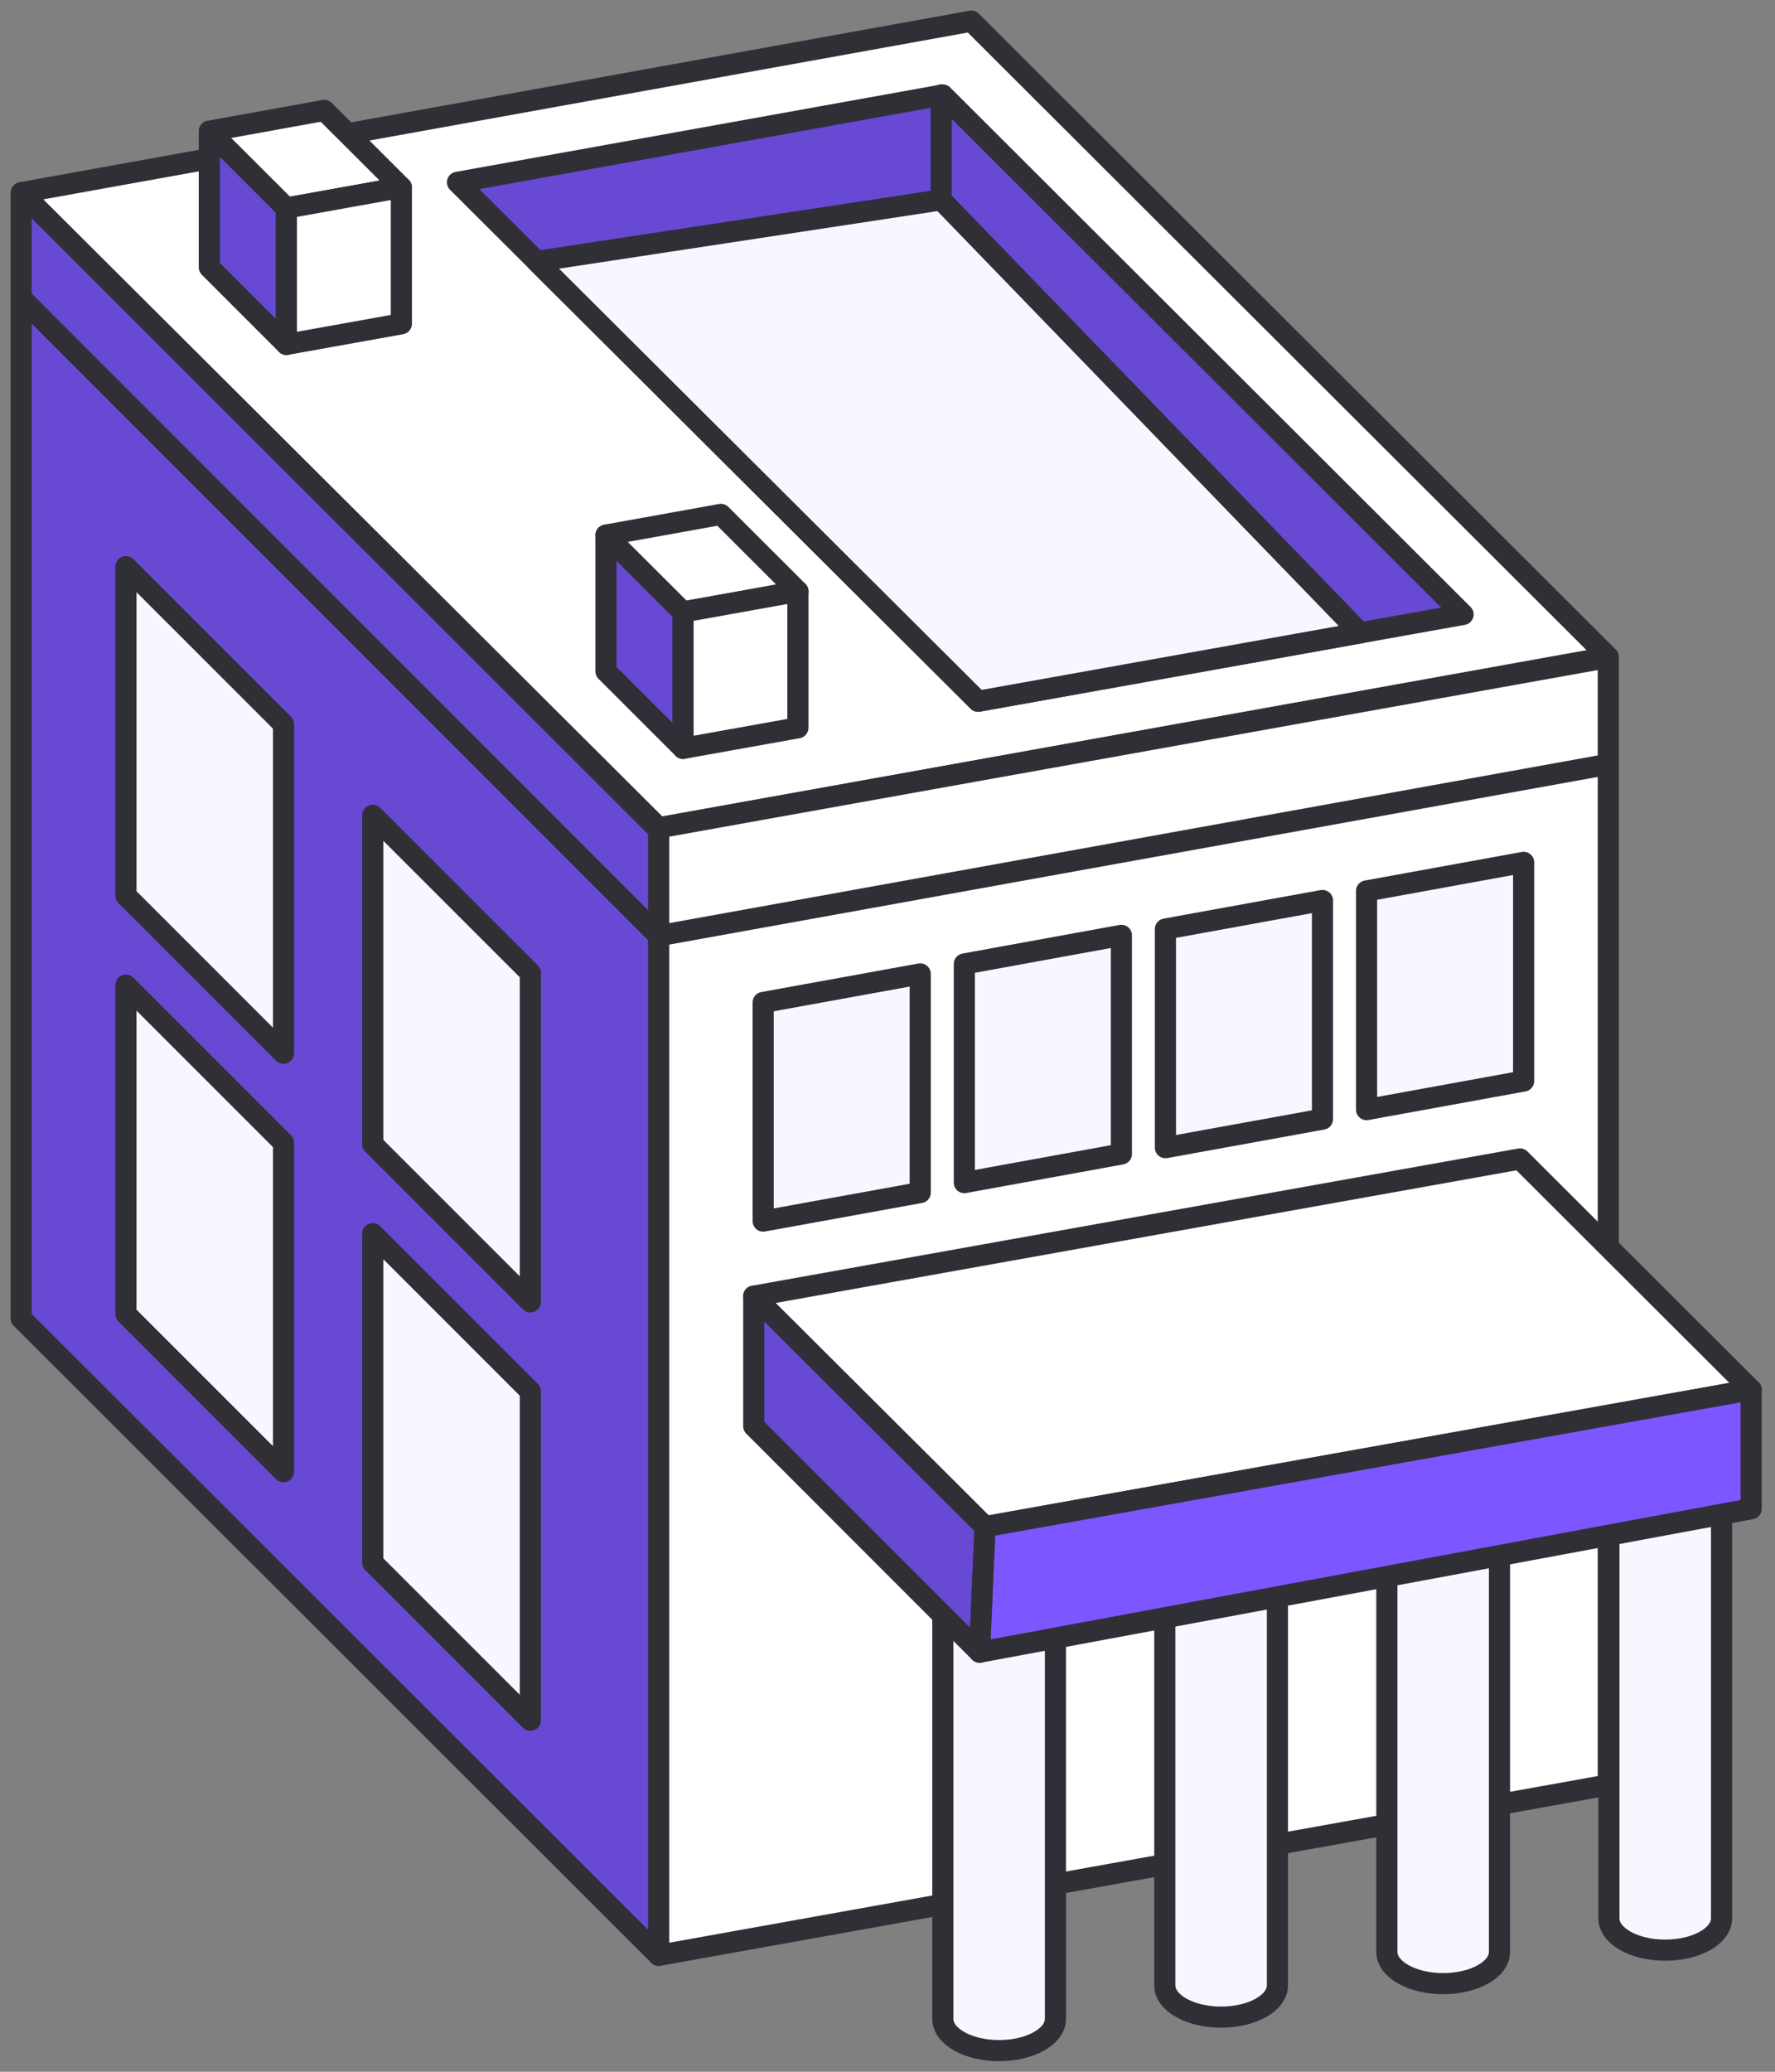
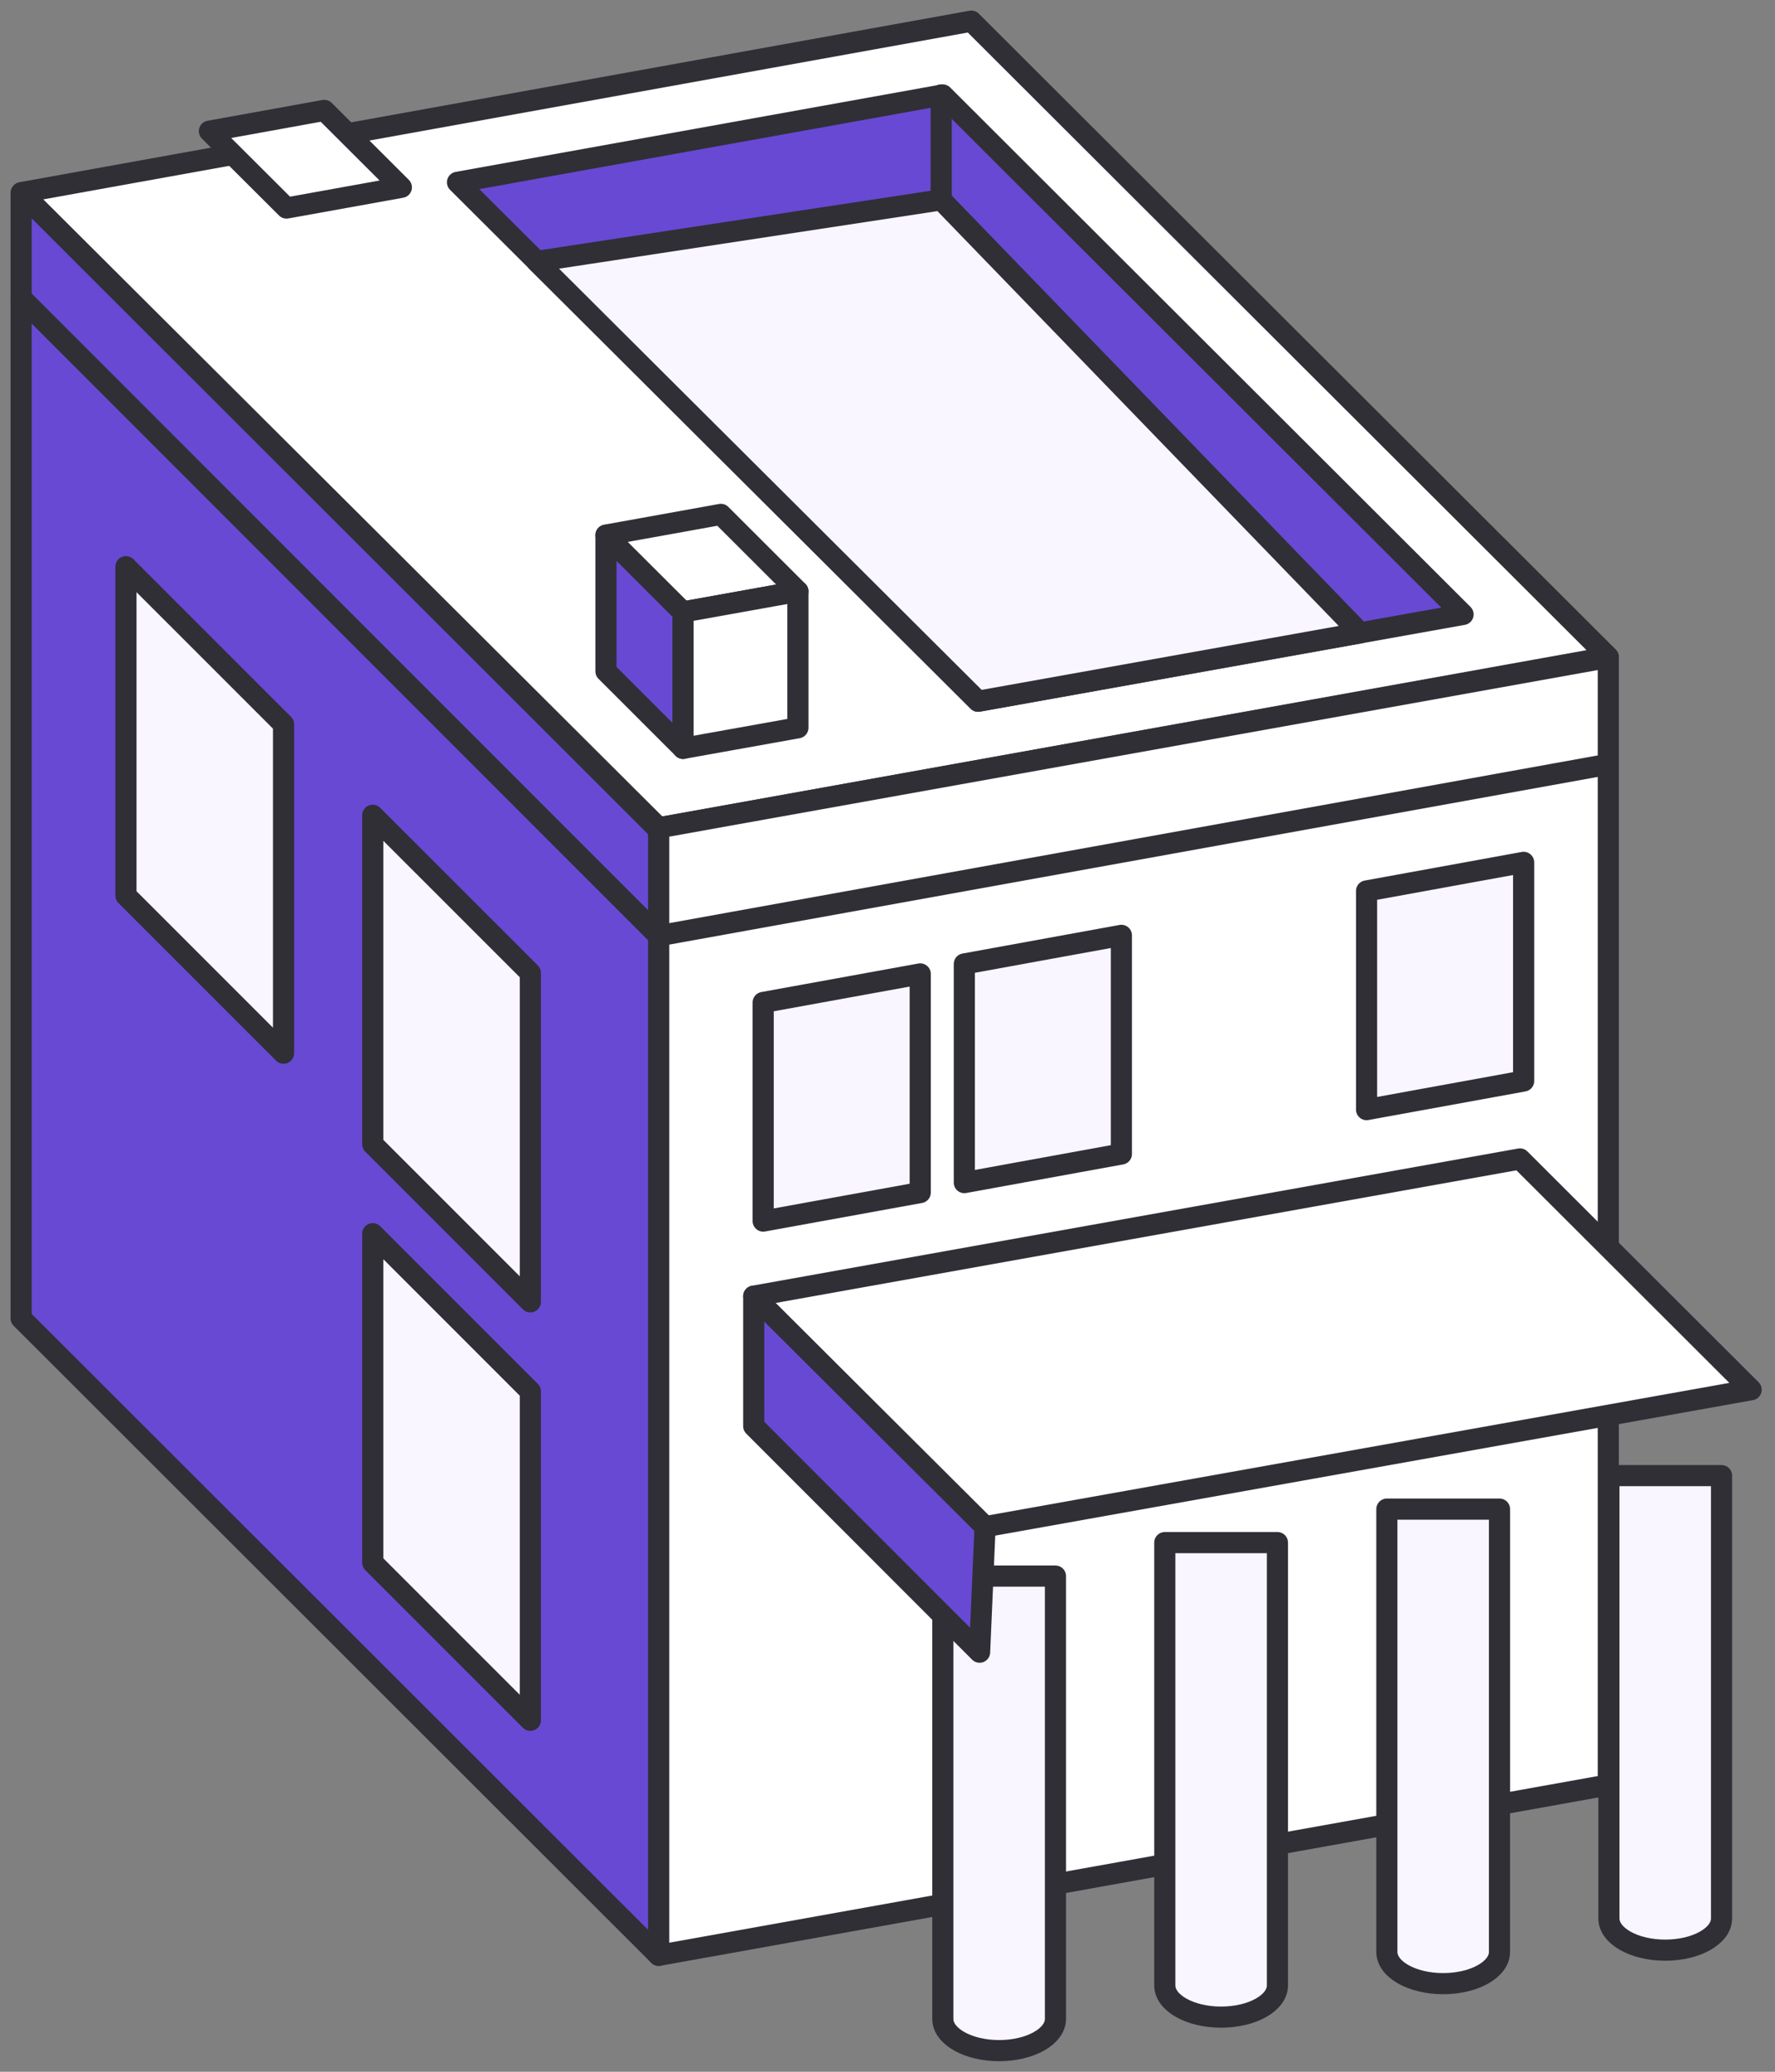
<svg xmlns="http://www.w3.org/2000/svg" width="84" height="98" viewBox="0 0 84 98" fill="none">
  <rect x="0" y="0" width="84" height="98" fill="#808080" stroke="none" />
  <path d="M31.172 44.265L1 14.093V62.36L31.172 92.493V44.265Z" fill="#6849D4" stroke="#302F36" stroke-linecap="round" stroke-linejoin="round" />
  <path d="M31.172 44.266L1 14.093V9.125L31.172 39.258V44.266Z" fill="#6849D4" stroke="#302F36" stroke-linecap="round" stroke-linejoin="round" />
  <path d="M13.418 34.26V49.82L5.96 42.364V26.805L13.418 34.26Z" fill="#F9F6FF" stroke="#302F36" stroke-linecap="round" stroke-linejoin="round" />
  <path d="M25.099 46.021V61.581L17.64 54.125V38.566L25.099 46.021Z" fill="#F9F6FF" stroke="#302F36" stroke-linecap="round" stroke-linejoin="round" />
-   <path d="M13.418 54.054V69.614L5.96 62.158V46.599L13.418 54.054Z" fill="#F9F6FF" stroke="#302F36" stroke-linecap="round" stroke-linejoin="round" />
  <path d="M25.099 65.815V81.375L17.64 73.919V58.357L25.099 65.815Z" fill="#F9F6FF" stroke="#302F36" stroke-linecap="round" stroke-linejoin="round" />
  <path d="M1.018 9.11L31.178 39.158L76.111 31.077L45.968 1L1.018 9.11Z" fill="white" stroke="#302F36" stroke-linecap="round" stroke-linejoin="round" />
  <path d="M21.65 8.624L46.288 33.171L69.238 29.064L44.612 4.491L21.65 8.624Z" fill="#6849D4" stroke="#302F36" stroke-linecap="round" stroke-linejoin="round" />
  <path d="M76.111 31.098L31.172 39.158V92.493L76.111 84.431V31.098Z" fill="white" stroke="#302F36" stroke-linecap="round" stroke-linejoin="round" />
-   <path d="M13.554 9.862L9.906 6.211V12.646L13.554 16.293V9.862Z" fill="#6849D4" stroke="#302F36" stroke-linecap="round" stroke-linejoin="round" />
  <path d="M9.91 6.205L13.558 9.841L18.994 8.861L15.346 5.222L9.91 6.205Z" fill="white" stroke="#302F36" stroke-linecap="round" stroke-linejoin="round" />
-   <path d="M18.994 8.864L13.554 9.841V16.293L18.994 15.316V8.864Z" fill="white" stroke="#302F36" stroke-linecap="round" stroke-linejoin="round" />
  <path d="M32.324 28.969L28.676 25.321V31.755L32.324 35.4V28.969Z" fill="#6849D4" stroke="#302F36" stroke-linecap="round" stroke-linejoin="round" />
  <path d="M28.676 25.312L32.324 28.948L37.76 27.971L34.115 24.332L28.676 25.312Z" fill="white" stroke="#302F36" stroke-linecap="round" stroke-linejoin="round" />
  <path d="M37.76 27.974L32.324 28.948V35.4L37.76 34.426V27.974Z" fill="white" stroke="#302F36" stroke-linecap="round" stroke-linejoin="round" />
  <path d="M43.549 46.069L36.117 47.419V57.761L43.549 56.411V46.069Z" fill="#F9F6FF" stroke="#302F36" stroke-linecap="round" stroke-linejoin="round" />
  <path d="M53.068 44.245L45.636 45.598V55.941L53.068 54.587V44.245Z" fill="#F9F6FF" stroke="#302F36" stroke-linecap="round" stroke-linejoin="round" />
-   <path d="M62.585 42.596L55.153 43.946V54.288L62.585 52.938V42.596Z" fill="#F9F6FF" stroke="#302F36" stroke-linecap="round" stroke-linejoin="round" />
  <path d="M72.104 40.792L64.672 42.145V52.488L72.104 51.135V40.792Z" fill="#F9F6FF" stroke="#302F36" stroke-linecap="round" stroke-linejoin="round" />
  <path d="M31.172 44.265L76.111 36.152" stroke="#302F36" stroke-linecap="round" stroke-linejoin="round" />
  <path d="M44.618 74.553V95.499C44.618 96.328 45.811 97 47.283 97C48.754 97 49.948 96.328 49.948 95.499V74.553H44.618Z" fill="#F9F6FF" stroke="#302F36" stroke-linecap="round" stroke-linejoin="round" />
  <path d="M55.123 72.969V93.915C55.123 94.744 56.317 95.416 57.788 95.416C59.26 95.416 60.453 94.744 60.453 93.915V72.969H55.123Z" fill="#F9F6FF" stroke="#302F36" stroke-linecap="round" stroke-linejoin="round" />
  <path d="M65.632 71.385V92.331C65.632 93.16 66.825 93.832 68.297 93.832C69.768 93.832 70.962 93.16 70.962 92.331V71.385H65.632Z" fill="#F9F6FF" stroke="#302F36" stroke-linecap="round" stroke-linejoin="round" />
  <path d="M76.14 69.801V90.746C76.14 91.576 77.333 92.248 78.805 92.248C80.277 92.248 81.47 91.576 81.47 90.746V69.801H76.14Z" fill="#F9F6FF" stroke="#302F36" stroke-linecap="round" stroke-linejoin="round" />
  <path d="M35.67 61.312L46.617 72.217L82.871 65.738L71.93 54.821L35.67 61.312Z" fill="white" stroke="#302F36" stroke-linecap="round" stroke-linejoin="round" />
  <path d="M35.67 61.312V67.462L46.359 78.153L46.617 72.217L35.67 61.312Z" fill="#6849D4" stroke="#302F36" stroke-linecap="round" stroke-linejoin="round" />
-   <path d="M46.617 72.217L46.359 78.153L82.871 71.37V65.738L46.617 72.217Z" fill="#7C56FE" stroke="#302F36" stroke-linecap="round" stroke-linejoin="round" />
  <path d="M44.541 9.551V4.491" stroke="#302F36" stroke-linecap="round" stroke-linejoin="round" />
  <path d="M64.367 29.937L44.541 9.453L25.401 12.364L46.288 33.171L64.367 29.937Z" fill="#F9F6FF" stroke="#302F36" stroke-linecap="round" stroke-linejoin="round" />
</svg>